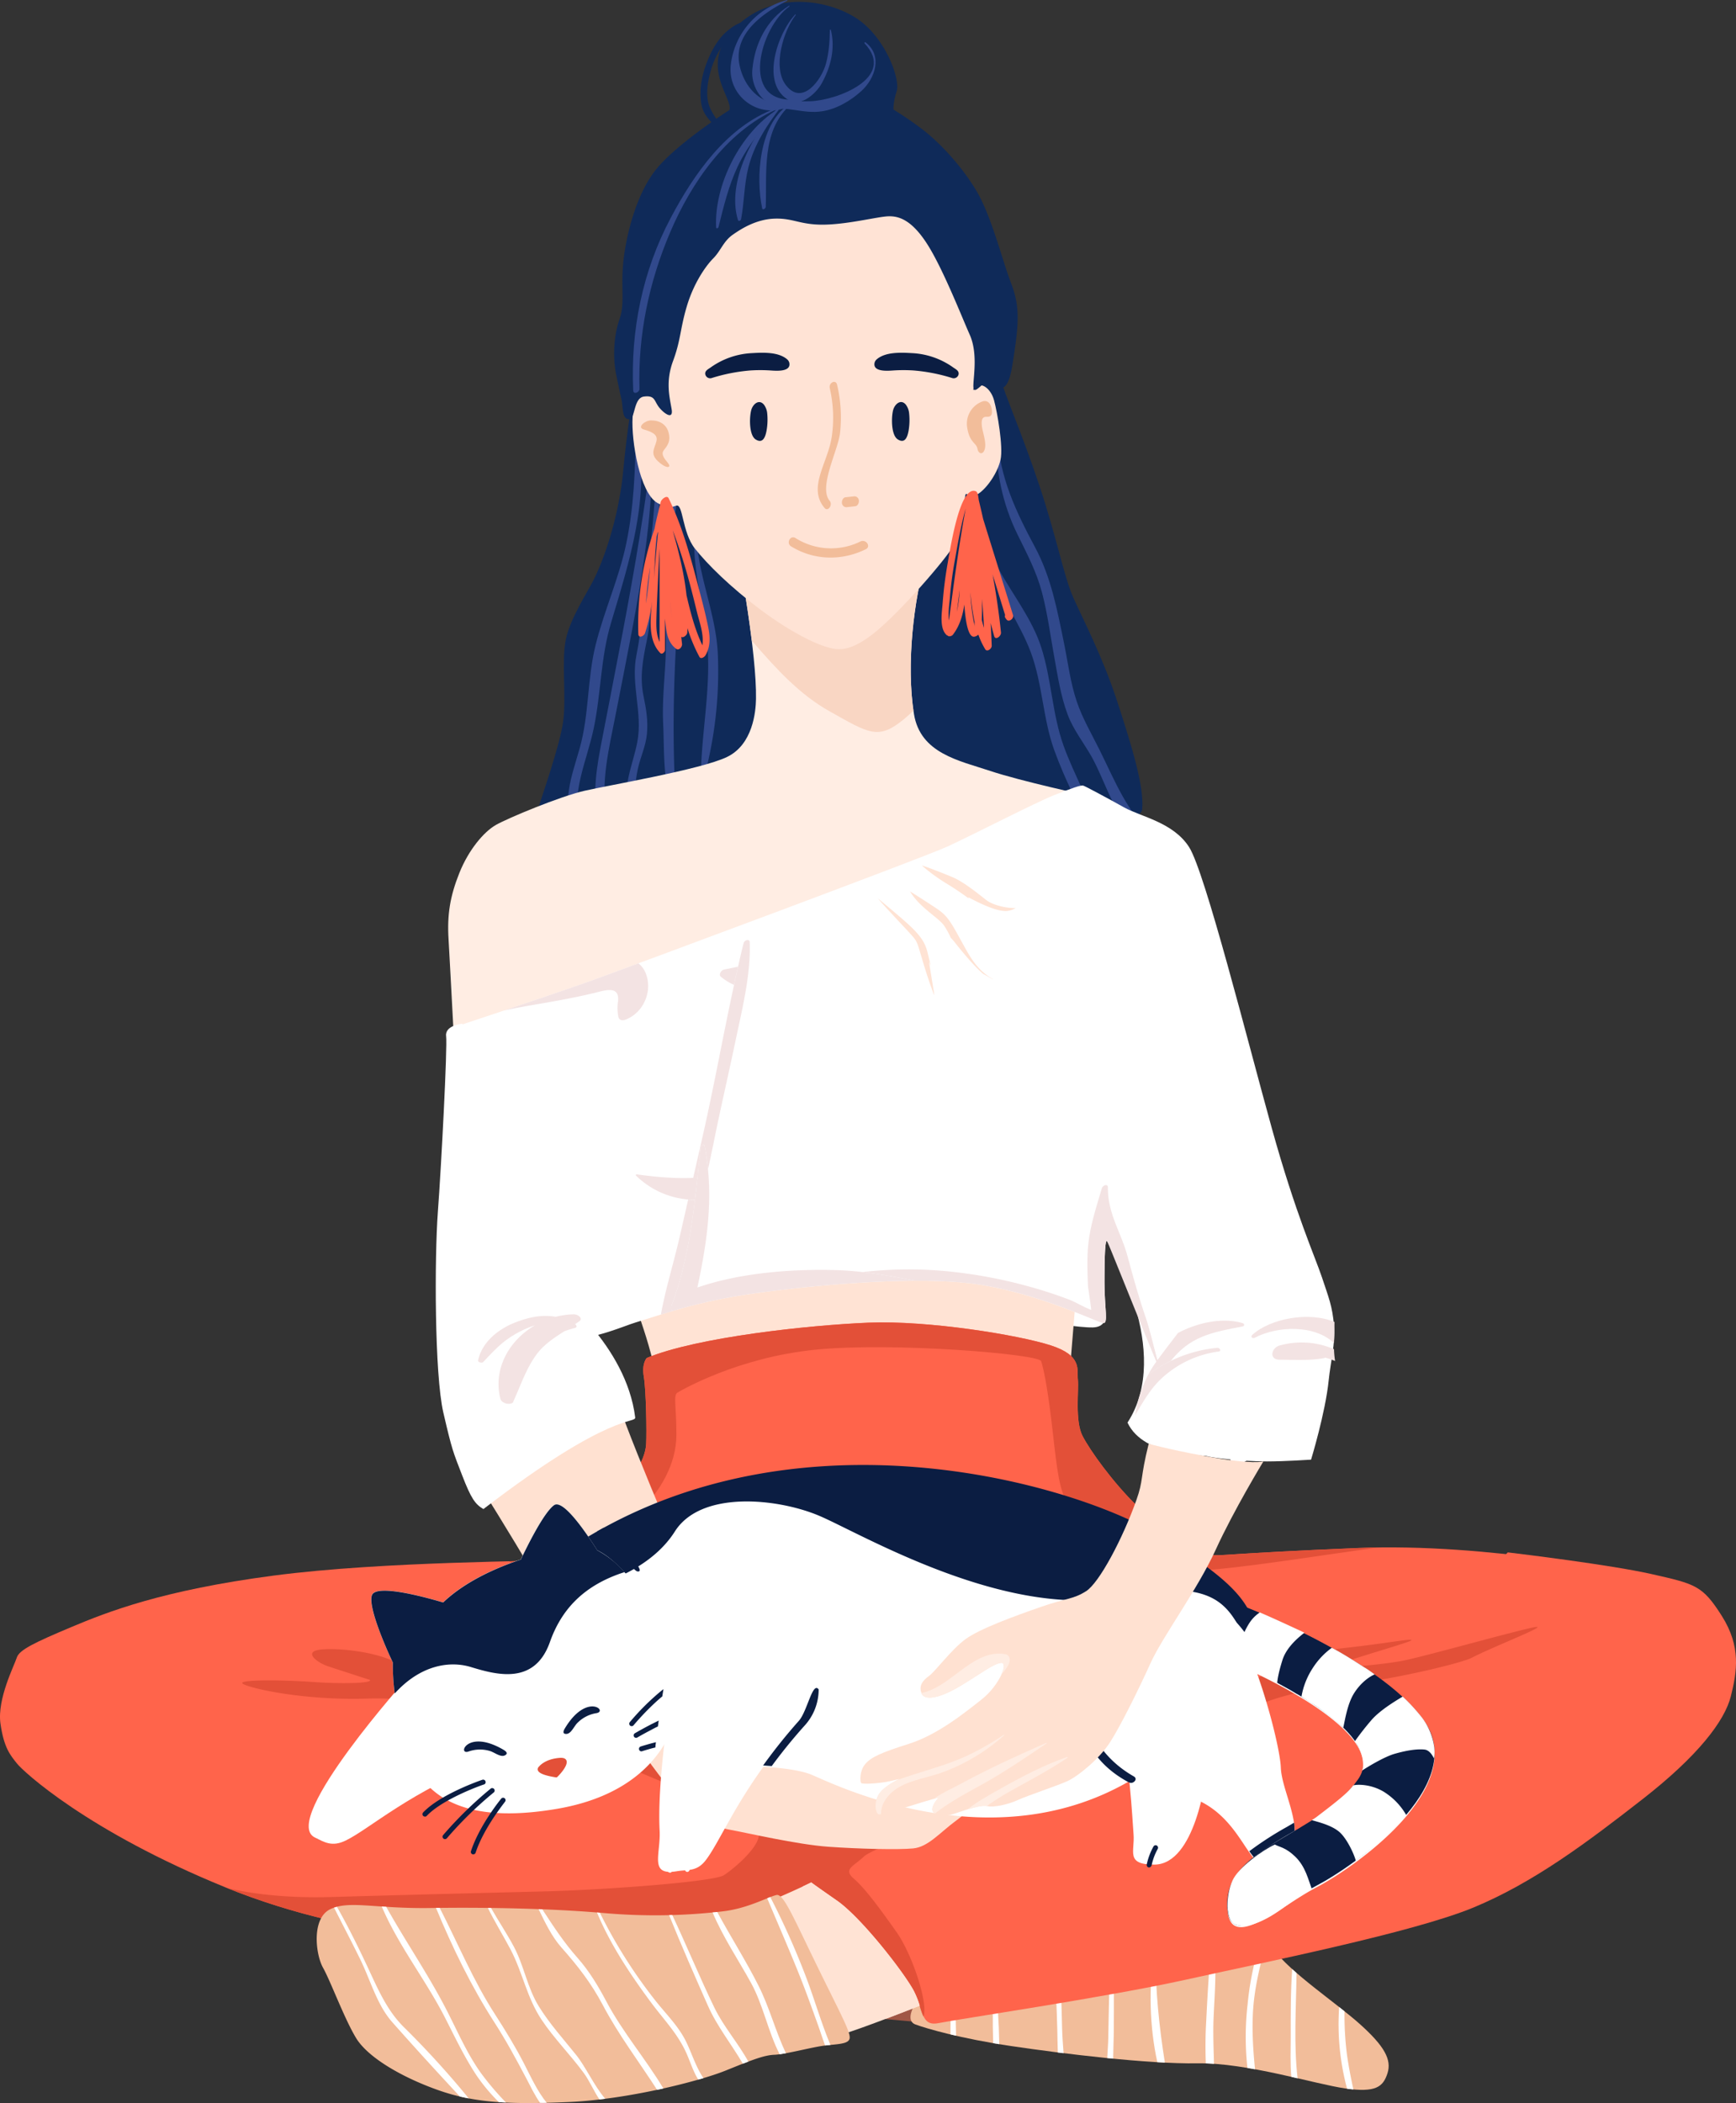
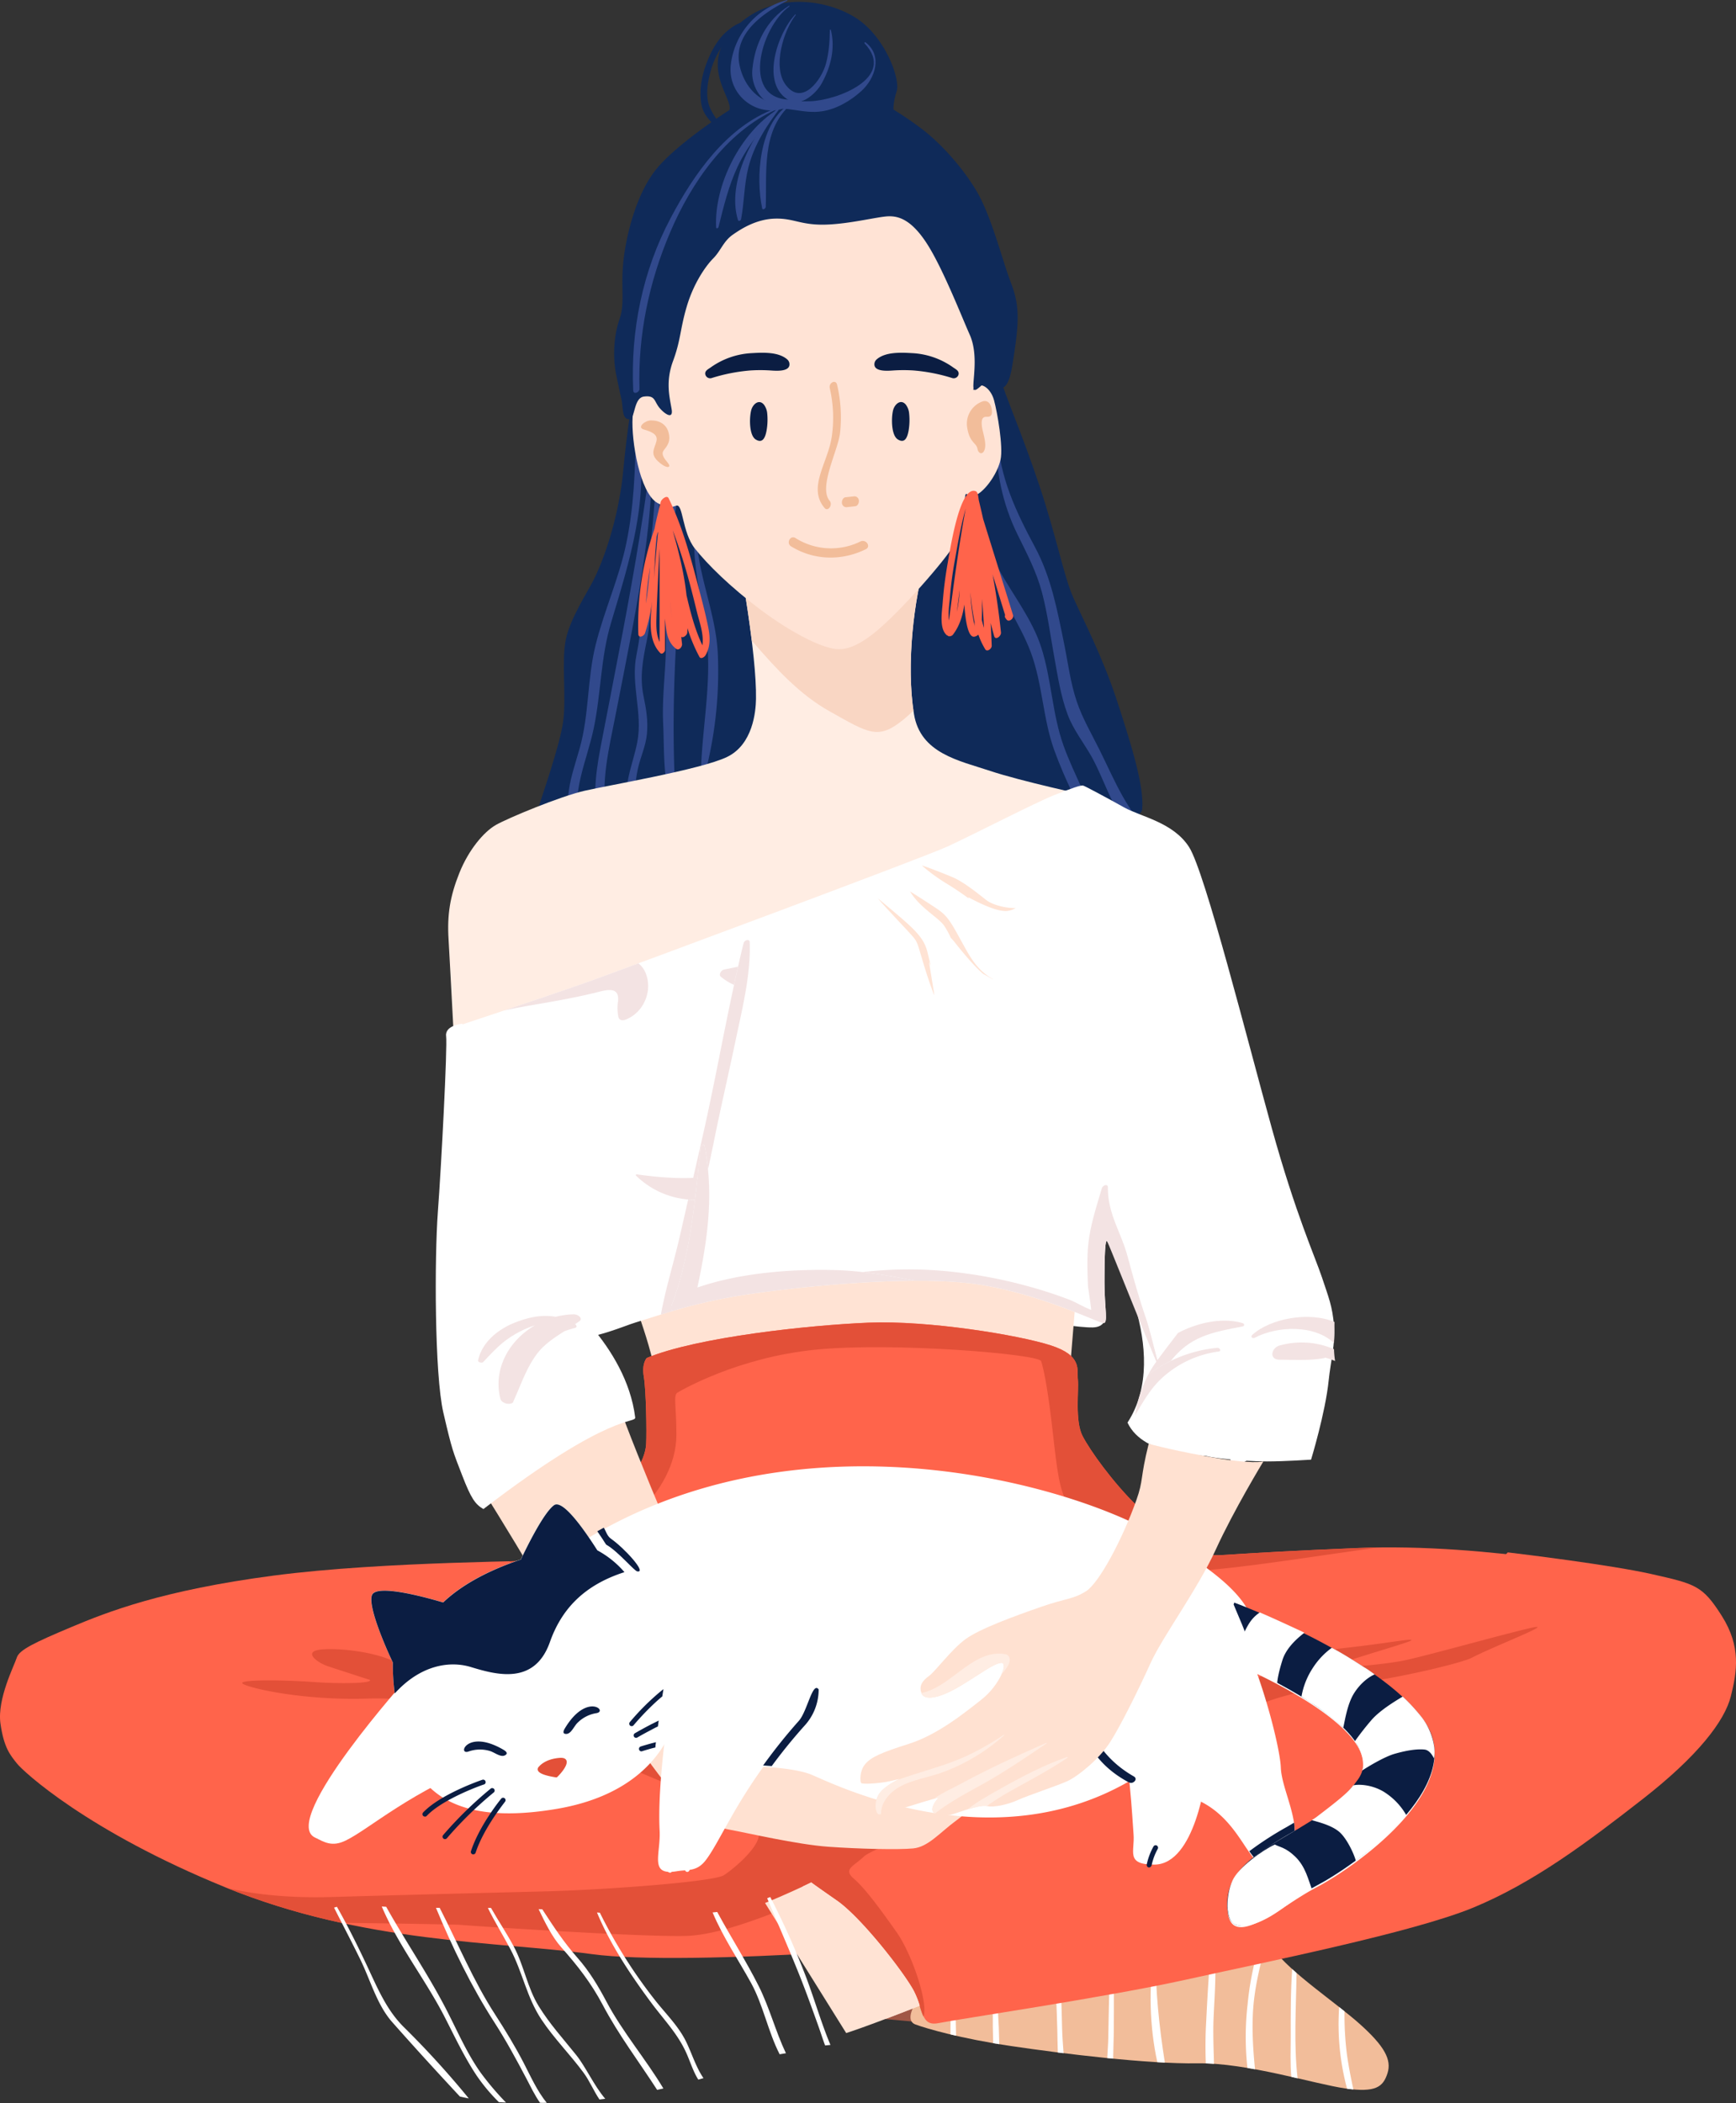
<svg xmlns="http://www.w3.org/2000/svg" id="Слой_1" data-name="Слой 1" viewBox="0 0 1173.82 1421.77">
  <rect x="0" y="0" width="1173.82" height="1421.77" fill="#333333" stroke="none" />
  <defs>
    <style>.cls-1{fill:#fff;}.cls-2{fill:#a05746;}.cls-3{fill:#f2bd9a;}.cls-4{fill:#ffe3d4;}.cls-5{fill:#0f2a59;}.cls-6{fill:#ff644b;}.cls-7{fill:#31498c;}.cls-8{fill:#ffede3;}.cls-9{fill:#f9d6c3;}.cls-10{fill:#ffe3d5;}.cls-11{fill:#e35038;}.cls-12{fill:#ffe1d1;}.cls-13{fill:#f3e3e3;}.cls-14{fill:#504f63;}.cls-15{fill:#0b1d42;}</style>
  </defs>
  <title>cat</title>
  <path class="cls-1" d="M747.13,892.09s.21,6.11-8.29,6.32-31.6-3.49-31.6-3.49l9.59-24.42Z" transform="translate(0 -1)" />
  <path class="cls-2" d="M579.24,1364.25l68.75,6.22,7.57-43Z" transform="translate(0 -1)" />
  <path class="cls-3" d="M620.12,1352.88c-2,3.89-8.38,14.08-1.08,16.78s30.31,9.47,65,14.62,92.29,12.18,125.58,11.63,79.57,14.08,100.14,17,25.44-1.08,28.41-10.28-2.17-18.4-18.4-33-47.09-34.91-58.72-50.87-141.28,5.41-141.28,5.41-59-6.5-59.81-5.41S629.86,1334.2,620.12,1352.88Z" transform="translate(0 -1)" />
  <path class="cls-1" d="M645.7,1342.1c0-.76-.92-.27-1,.25a237.36,237.36,0,0,0-2,34c1.21.3,2.47.58,3.76.88C646.17,1365.56,646.07,1353.86,645.7,1342.1Z" transform="translate(0 -1)" />
  <path class="cls-1" d="M672.9,1338.07c-.07-.66-1,0-1,.4-.68,14.34-.86,29.16-.34,43.81,1.34.23,2.74.47,4.12.69C675.42,1367.92,674.44,1352.72,672.9,1338.07Z" transform="translate(0 -1)" />
  <path class="cls-1" d="M718.15,1372.25c-.41-13.89-.24-28-3.47-41.55-.17-.69-1.11-.08-1.1.42.14,14,1,28,1.32,42,.12,5.05.16,10.26.36,15.48l3.89.49C718.73,1383.45,718.32,1377.87,718.15,1372.25Z" transform="translate(0 -1)" />
  <path class="cls-1" d="M752.45,1325.88c-.05-.89-1.12-.34-1.18.29-1.49,17.5-1.53,35.11-1.9,52.67-.08,4.2-.47,8.82-.7,13.51l4,.4c.07-6.74.43-13.49.45-20.07C753.17,1357.09,753.45,1341.45,752.45,1325.88Z" transform="translate(0 -1)" />
  <path class="cls-1" d="M781.33,1320.94c0-.87-1.05-.3-1.15.3-3.42,23.5-2.95,49.83,2.36,73.9,1.72.1,3.42.2,5.1.28C783.72,1370.69,781.23,1346.6,781.33,1320.94Z" transform="translate(0 -1)" />
  <path class="cls-1" d="M820.57,1365.53c.7-17.37,2.5-34.8-.34-52.07-.13-.76-1.1,0-1.14.43-1.5,17.59-2.62,35.25-3.46,52.89a288.7,288.7,0,0,0-.28,29.19c1.8.06,3.66.17,5.51.29C820.6,1386,820.15,1375.76,820.57,1365.53Z" transform="translate(0 -1)" />
  <path class="cls-1" d="M847.28,1360.09c1-15.42,4.66-29.94,8.41-44.58a35.21,35.21,0,0,0-4.39-1.14c-1.25,5-2.09,9.9-2.74,12.37a203,203,0,0,0-5,29.51,192.42,192.42,0,0,0-.09,42.79c1.7.28,3.4.6,5.12.91C847.3,1386.76,846.45,1373.6,847.28,1360.09Z" transform="translate(0 -1)" />
  <path class="cls-1" d="M876.67,1334.84c-1-.87-2-1.73-2.93-2.6-1.12,15.48-1,31.12-1,46.58,0,8.39-.41,17.47.42,26.25l4.22,1C874.7,1382.55,876.39,1358.58,876.67,1334.84Z" transform="translate(0 -1)" />
  <path class="cls-1" d="M910.85,1413.1c1.5.21,2.92.37,4.27.49-1.7-7.8-3.24-15.64-4.36-23.61a209.55,209.55,0,0,1-1.64-29.23q-1.77-1.41-3.63-2.87A168.08,168.08,0,0,0,910.85,1413.1Z" transform="translate(0 -1)" />
  <path class="cls-4" d="M424.27,869.6s17.79,43.51,19.77,66.83,125,26.11,125,26.11l153-18.19,6.33-77.52L604.21,835.2Z" transform="translate(0 -1)" />
  <path class="cls-5" d="M427.57,270.81s-3.71,21.92-6.2,48.78-11.13,55.73-19.85,73.18c-4.54,9.1-16.12,26.45-19,40.93s.41,38-1.66,54.56S365.13,542.82,363.49,549s34.73,3.72,60.35-5,76.07-13.65,117-16.95,122.78,6.61,147.58,11.15,82.68,24.8,83.92,9.51-7-42.17-17-72.75-23.56-56.22-29.76-70.27-11.16-40.51-22.73-75.24-22.33-58.7-27.7-76.07-22.32-39.68-70.27-39.68S453.62,193.51,427.57,270.81Z" transform="translate(0 -1)" />
  <path class="cls-6" d="M437.32,919.06s-3.56,3.56-2,12.66,2,37.18,1.58,45.48-5.94,18.18-12.27,27.28-29.27,36-34.4,41.53-9.5,8.3-15.42,9.49-114.68.79-189.82,10.68S72.68,1090.69,48.17,1101s-35.2,15.41-36.79,20.56S-2.06,1149.62.31,1166.23s6.73,21.35,11.07,26.89S59.24,1239,152.56,1277s183.51,36.39,247.57,45.08,258.11-6.47,328.59-15.76S1013.44,1221,1054.24,1182s51.93-116.85,51.93-116.85-99.23-21.32-188.26-17.62-93.73,5.67-98.95,4.63-34.45-17.75-50.47-33.41-31.33-36.9-36.54-47-2.44-31-3.14-37.94,3.14-16.36-18.44-23.32-82.82-17-123.19-15.32S471.2,905,437.32,919.06Z" transform="translate(0 -1)" />
  <path class="cls-7" d="M431.13,293.37c-.15-.83-1.28-.08-1.28.49-.31,25.24-1.24,49.94-6.43,74.74-4.86,23.3-14.91,45.26-20.67,68.36s-4.31,47-10.79,69.91c-5.37,19-12.9,37.4-3.43,56.33,1,2,4-.69,3.5-2.31-6.42-23.77,4.84-45.19,9.54-68,4.86-23.6,4.55-47.21,11.52-70.57C425.72,380,439.39,338.13,431.13,293.37Z" transform="translate(0 -1)" />
  <path class="cls-7" d="M439.6,315.13C434.08,358,426.46,400.55,418.27,443c-3.74,19.41-7.45,38.84-11.25,58.24-3.49,17.84-6.58,35.74-2.84,53.8.8,3.88,6.19.08,5.7-2.94-3.62-22.69,1.73-44.45,6.13-66.65q5.78-29.12,11.34-58.26c7-37.2,13-74.45,13.71-112.4C441.1,313.62,439.7,314.36,439.6,315.13Z" transform="translate(0 -1)" />
  <path class="cls-7" d="M442.5,379.69c2.59-19.2,4.31-39.14,2.48-58.47-.06-.53-.78,0-.8.31-1.87,19.82-2.79,39.54-5.9,59.23-3.3,21-3.63,41.92-7.89,62.79-4.1,20.12,4.32,39.33.54,59.05-3.07,16-10.71,30.6-5.63,47.11.52,1.7,2.46.13,2.6-1,1.16-9.3,1.35-18.48,3.34-27.67,1.71-8,5.4-15.58,6.18-23.77.88-9-.5-17-2.32-25.81-2.64-12.81-.4-24.7,2.21-37.27C441,416.29,440.05,397.83,442.5,379.69Z" transform="translate(0 -1)" />
  <path class="cls-7" d="M454.17,389.39c-.09-19.89,1-39.66,5.6-59.07.22-.95-1-.73-1.2,0a247.54,247.54,0,0,0-10.18,50.54c-1.66,17.72,1.61,34.18,1.9,51.79.31,19.17-2.78,38-1.89,57.31.82,17.92-.24,38.87,6,55.89.57,1.59,2.8.3,2.71-1-2.35-36.3-2-72.23,0-108.49C458,420.56,454.24,405.11,454.17,389.39Z" transform="translate(0 -1)" />
  <path class="cls-7" d="M485.39,443.79c-1.12-29.89-15.72-58-14.47-87.81,0-.83-1.06-.31-1.11.28-2.87,28.33,7.05,55.67,8.73,83.82,1.73,28.85-4.29,57.26-4.67,86,0,1.72,2.11.83,2.42-.3A273.69,273.69,0,0,0,485.39,443.79Z" transform="translate(0 -1)" />
  <path class="cls-7" d="M780.39,566.86c-18.61-17.18-26-36.9-37-59.07-5.38-10.84-11.42-21-15.33-32.56-4.24-12.49-5.9-26.06-8.53-39-4.58-22.45-8.73-44.85-19.65-65.23-13.08-24.42-23.87-47.1-25.51-75.27,0-.64-.89-.26-.89.23-.24,23.31,4.29,45.66,14.63,66.6,6.38,13,12.76,25,16.48,39.13s5.62,28.87,8.22,43.24c2.39,13.21,4.39,26.55,9.1,39.18,3.75,10.05,10.7,18.85,16,28.13,11.27,19.86,16.77,48.49,40.25,57.9C779.79,570.82,781.72,568.08,780.39,566.86Z" transform="translate(0 -1)" />
  <path class="cls-7" d="M742.59,562.69c-5.56-19.84-16.4-38-23.39-57.4-7.84-21.7-8.12-45.07-15.25-66.94-6.17-18.92-19-35-28.46-52.24-11.8-21.48-14.33-49.15-19.76-72.82-.17-.72-1.15,0-1.05.55,4,23.6,6.27,48.54,14.5,71.11,7.27,20,20.34,37.13,27.79,57,8,21.43,8.13,45,16,66.55,7,19.19,16.62,38.4,26.43,56.29C740.35,566.56,743,564.18,742.59,562.69Z" transform="translate(0 -1)" />
  <path class="cls-8" d="M499.82,379.16s11.91,63.88,11.36,94.38c-.15,8.49-2.05,30.74-19.61,39.22s-79.6,19-96.28,22.83-51.8,18.44-60,23.12-18.43,16.83-24.69,32.47-8.34,28.17-7.3,44.85,5.33,103.18,7.65,136.56,243,19,243,19l193.35-32,13-207.73-25-13s-45-9.74-65.84-16.7-47.17-11.75-51.47-38.49c-5.3-32.88-.23-77.16,8.13-105l-122.19,2Z" transform="translate(0 -1)" />
  <path class="cls-9" d="M611.27,487.16q3.32-2.75,6.33-5.71c-4.72-32.63.28-75.53,8.44-102.72l-122.19,2-4-1.62s5.12,27.48,8.5,55c16.62,19.23,32.28,36.43,52.77,47.87C587.71,496.9,593.86,501.49,611.27,487.16Z" transform="translate(0 -1)" />
  <path class="cls-10" d="M457.29,342.84c4.61-1.53,3.9,18,12.48,28.88s24.11,26.2,44.52,41.49,37.09,23,44.05,25S573.18,443.12,591,429s49.61-51.24,53.55-58.89,7.65-29.91,8.12-33.85,2.54,2.79,8.8-1.39,13.22-14.6,15.07-23.18-2.09-31.53-4.41-40.1-9.73-13.22-13-7.88,2.55-11.83,4.18-25-.23-68.62-23-97.37-61.9-35.94-108.5-29.68-62.13,22.49-70.25,57.5-13.67,80.68-14.6,92.51-4.4,6.5-7.19,5.57-11.12.23-12.05,16,4.86,50.78,16.7,57.73C451.89,345.23,454.51,343.77,457.29,342.84Z" transform="translate(0 -1)" />
  <path class="cls-3" d="M664.22,272.43A16,16,0,0,0,654,290.21c1.65,10.21,6.09,10,6.92,14.15s4.28,4.12,5.11-.49-1.81-11.37-2.14-15,0-6.26,3.29-6.09,4-1.82,3.3-5.6S667.34,271.27,664.22,272.43Z" transform="translate(0 -1)" />
  <path class="cls-5" d="M420.4,271.89c0,.22.06.41.08.62.85,6.6.68,11.89,4.93,11.89s2.81-14.38,10-15.3,6.88,2.5,9.69,6.55,10.31,10,9.06,2.18-4.38-18.43.94-32.8,4.69-21.57,9.37-37.18,12.81-27.17,17.81-32.18,6.87-11.56,13.12-15.94,16.25-10.62,28.74-10.93,17.19,4.38,33.43,4.07,35.62-5.32,42.81-5.63,15.93,2.18,26.55,18.75,23.44,49.36,28.74,61.23,2.81,26.56,2.5,33.74,3.12,2.18,7.5-.94,14.37,15.63,18.75-11.56,5.63-39.37-.62-55.62-13.43-45.92-23.74-63.11-25.31-32.8-35.93-40.93a241.67,241.67,0,0,0-20-13.75s-.31-4.68,2.18-12.49-7.19-35-25.61-48.1-56.86-20.93-83.1,4.68-1.88,47.8-4.38,56.24c0,0-33.43,21.24-48.43,38.73s-21.87,48.11-23.43,65,1.25,27.18-2.51,37.81-4.68,25.3-2.18,37.49,2.87,13.53,3.79,17.69Z" transform="translate(0 -1)" />
  <path class="cls-5" d="M513.63,13.93c-8.87.52-15.06,2.09-22,8.09s-11.17,14.32-14.26,22.69-4.67,17.89-3.12,26.88c1.61,9.34,10.49,15.36,17.26,21,.32.27.88-.34.64-.65-4.09-5.54-8.66-11-11.69-17.17-3.81-7.88-2.16-17.53,0-25.58,4.08-15.19,16.22-31.95,33-34.37C513.87,14.75,514.15,13.91,513.63,13.93Z" transform="translate(0 -1)" />
  <path class="cls-3" d="M440.21,285.21c-4.15,0-9.61,4.69-5.07,6.08s10,3,8.72,8-4.43,8.34.89,13.41,8.72,4.68,7.6,2.4-6.33-6.2-3.42-9.86,4.56-6.33,3.16-11.76S446.16,285.21,440.21,285.21Z" transform="translate(0 -1)" />
  <path class="cls-7" d="M535.65,70.4c-17.95,4.34-31.84-8-35.53-25C495.48,23.94,515.9,9.77,532.18,1.56c.22-.11.34-.65,0-.55a51.33,51.33,0,0,0-37.87,42.47c-3.6,23.66,21.49,40.17,41.48,28.11C536.2,71.31,536.51,70.19,535.65,70.4Z" transform="translate(0 -1)" />
  <path class="cls-7" d="M537.68,68.29c-38.09,2.78-23.53-49-4-62.9.24-.17.14-.68-.18-.48-15.14,9.42-23.13,25.5-24.79,43C507.17,64,522.53,80.15,537.79,70,538.33,69.67,538.66,68.22,537.68,68.29Z" transform="translate(0 -1)" />
  <path class="cls-7" d="M561.75,21.11c-.1-.39-.62,0-.62.24-.16,7.81-.59,15-2.63,22.61-2.84,10.66-15.83,29-27,14.72C522,46.61,529.82,21.56,538,11.17c.25-.33-.1-.61-.37-.31-12,12.85-24,47.46-3.67,58.19,7.94,4.19,17.9-5.12,21.41-11.25C561.66,46.73,565,33.7,561.75,21.11Z" transform="translate(0 -1)" />
  <path class="cls-7" d="M585.17,29.56c-.38-.29-.93.41-.6.75,22.12,23.48-19.73,38.88-37.19,39.15-11.27.16-18.61-.45-29,5-.32.17-.48.89.06.76,13.15-3.05,24.48,3.07,37.52,1,9.85-1.53,19.34-7.19,26.55-13.76C591.94,53.8,596.89,38.48,585.17,29.56Z" transform="translate(0 -1)" />
  <path class="cls-7" d="M532.68,72.18c-19.37,13.56-21.79,48.71-17.33,69.65.33,1.56,2.37.14,2.42-.93.85-23.13-2.87-50.06,15.4-67.86C533.67,72.54,533.39,71.68,532.68,72.18Z" transform="translate(0 -1)" />
  <path class="cls-7" d="M528,72.13c-18.3,16.83-37,52.17-29,77.64.37,1.17,1.9.38,2.08-.52,2.2-11.65,2-23.35,4.94-35,4-15.74,12.66-28.94,22.48-41.55C528.81,72.31,528.44,71.72,528,72.13Z" transform="translate(0 -1)" />
  <path class="cls-7" d="M525.45,75.17c-24.65,15.36-42.65,50.71-41.24,79.54.06,1.13,1.42.61,1.63-.2,3.49-14.08,6.73-27.59,12.9-40.84,6.81-14.6,17-25.84,26.88-38.22C525.72,75.31,525.65,75,525.45,75.17Z" transform="translate(0 -1)" />
  <path class="cls-7" d="M524.36,74.35c-32.85,12-55.13,44.28-70.87,74-19.09,36-27.16,76-25.34,116.59.14,3.12,4.32,1.31,4.25-1.08-1.08-36.56,6.47-72.39,20.82-106,14-32.86,37.79-67.65,71.21-82.62C524.83,75.05,524.93,74.15,524.36,74.35Z" transform="translate(0 -1)" />
  <path class="cls-6" d="M1019.51,1050.49l.59.07c6.7.8,68.63,8.27,96.67,14.6,29.65,6.7,34.43,7.66,47.51,28.37s10.2,37.63,6.06,54.21-22,40.18-59.62,69.52-73.65,56.43-114.47,73.34-141.25,37-194.49,48.78-154.65,26.78-167.08,29.33-10.2-9.57-16.89-22-35.39-49.43-52-60.91-17.54-12.43-17.54-12.43-23.59-6.37,83.22-46.56,228.94-89.6,287-109.69S1019.51,1050.49,1019.51,1050.49Z" transform="translate(0 -1)" />
  <path class="cls-11" d="M371.78,1066c22.26.51,66.78-9,79.79-6.75s37.28,6.26,41.27,3.75-10.76-12.5-30.76-15.75-45.28-3.76-48-6,.51-2,16.51-16.75,26.77-34,26.77-53.53-2.25-26.77.74-28.52,40.78-23.75,93.31-29,151.08,3,152.58,7.75,4,15.75,7,40.77,4.25,42.53,9.51,53,26.26,34.27,38.76,38.77,5.25,4.25-7.26,5.75-48,8.51-60,13.76-14.26,6.26,14.26,1.5,76.3-9,117.82-13c29.44-2.84,72.84-9.82,107.63-14.54-4.58.07-9.17.18-13.72.36-89,3.72-93.74,5.67-99,4.63s-34.45-17.75-50.47-33.41-31.32-36.89-36.54-47-2.43-31-3.14-37.93S732,917.5,710.4,910.54s-82.82-17-123.19-15.32-116,9.73-149.87,23.84c0,0-3.56,3.56-2,12.66s2,37.18,1.58,45.48-5.94,18.18-12.27,27.28-29.27,36-34.4,41.53-9.5,8.3-15.42,9.49c-1.81.37-13.36.58-30.61,1C349,1061.09,356.35,1065.63,371.78,1066Z" transform="translate(0 -1)" />
  <path class="cls-11" d="M1035.54,1101.47c-17.11,3.77-72.87,19.49-86.89,22.24s-47.89,5.81-44.48,3.08,47.9-15,50-16.77-14.71,1.72-45.15,5.13-43.1,13.69-73.55,27-141.28,55.75-148.81,55.75-27.71-.69-19.84-3.08,75.25-24.63,93-33.18,33.87-20.18,31.82-20.87-66,18.13-101.26,27.71-82.44,23.26-82.44,23.26-6.84-1.71-26.35-5.47-77.66-13-96.81-20.18-44.48-19.16-42.76-15,32.15,24.29,53.36,32.49S558.66,1199,551.82,1199s-40-1.37-64.31-6.16-60.89-5.81-72.86-11.64-49.95-22.24-84.5-30.79-44.12-15.74-61.23-25-48.57-10.94-55.42-8.55,2.05,8.56,8.22,10.61,28.4,9.24,28.4,9.24c1.71,2.39-19.85,2.74-39,1.36s-49.59-1.71-47.2,1,39.68,11.63,84.16,10.27,85.52,12,106,17.79,84.16,35.58,118,48.24,42.43,18.13,41,27-16.77,21.88-23.6,26.34-79.36,9.92-122.48,11-80.38,2-143.33,3.77c-32.37.88-55.49-2.59-70.33-6.17a475.21,475.21,0,0,0,77.5,23.61c37.45.45,78.41,1.15,80.07,1.36,2.74.34,119,8.22,152.22,7.53s82.1-27,86.55-23.94c1.9,1.32,14.42,16.93,28.64,34,6.44-.43,12.87-.85,19.24-1.3,9.16,11.33,17,22.35,20.1,28.12,3.6,6.7,4.63,13.28,6.74,17.54,3.44-8.61-7.55-42.06-18.29-57.19-11.63-16.42-21.21-29.41-28.74-35.93s-.33-8.21,6.84-15.05,92-37.62,141.28-56.09,104-38,126.57-46.87,43.79-11.3,69.44-14.71,66.7-13,73.89-16.77C1011.13,1113.47,1052.64,1097.7,1035.54,1101.47Z" transform="translate(0 -1)" />
  <path class="cls-4" d="M565.78,1285.8c-12.92-9-16.34-11.49-17.23-12.18-17.57,8.5-31.24,13.9-31.24,13.9l54.86,87.94c12.94-4.19,35.38-12.84,49.69-18.47a59,59,0,0,0-4.1-10.28C611.06,1334.27,582.37,1297.28,565.78,1285.8Z" transform="translate(0 -1)" />
-   <path class="cls-3" d="M525,1282.13c4.66-1.11,11,14.14,27.14,47.22s23.18,45.52,22.34,49.77-9.9,3.67-18.95,5.09-24.88,5.65-32,5.93-15.55,3.68-33.08,10.75-66.17,19.51-106.31,21.21-63.62.56-88.22-8.2-47.22-22.05-55.14-35.07-17.25-38.45-22.34-47.5-7.92-33.36,4.81-39.58,30.26-.28,67.87-.84,80.87.28,117.06,3.39a392.91,392.91,0,0,0,80.58-1.13C505.72,1291.19,519,1283.55,525,1282.13Z" transform="translate(0 -1)" />
  <path class="cls-1" d="M273.44,1371.8c-12.1-11.77-18.3-27.06-25.38-42.07-6.31-13.41-12.91-26.75-20.24-39.64-.66.17-1.31.37-1.94.58,6,11.91,12.25,23.73,18.08,35.74,6.56,13.54,11,29.9,21,41.37,15,17,30.46,33.88,46,50.58,2,.46,4,.89,6,1.27A610.44,610.44,0,0,0,273.44,1371.8Z" transform="translate(0 -1)" />
  <path class="cls-1" d="M325.06,1402.31c-8.79-12.36-15-26.43-21.83-39.93-12.53-24.94-28.49-47.93-42.1-72.29l-3-.2c11.15,26.25,29.47,49.29,42.47,74.58,6.95,13.55,13.35,27.25,21.83,39.94a122.78,122.78,0,0,0,14.88,17.73c1.59.12,3.2.2,4.84.28A189.2,189.2,0,0,1,325.06,1402.31Z" transform="translate(0 -1)" />
  <path class="cls-1" d="M369.68,1422.59c-6.47-7.94-10.88-17.85-15.51-26.81-5.94-11.5-12.45-22.12-19.47-33-14.61-22.6-25.08-47.94-37.41-72-.85,0-1.66,0-2.51,0,11,26.61,24.22,53.78,39.56,77.52,7.9,12.25,14.61,24.7,21.42,37.58,2.9,5.5,5.72,11.54,9.42,16.73C366.67,1422.66,368.15,1422.64,369.68,1422.59Z" transform="translate(0 -1)" />
  <path class="cls-1" d="M389.66,1390.35c-8.75-10.91-18.08-21.16-25.43-33.12-7.66-12.42-9.91-27.32-16.79-40.2-4.79-9-10.45-17.37-15.44-26.16-.7,0-1.41,0-2.11,0,4.67,9.55,10.32,18.59,15.29,28,8.23,15.66,11,32.52,20.92,47.43,8.49,12.79,19.53,23.77,28.62,36.15,3.94,5.37,6.78,12.27,10.62,17.91l3.9-.48C401.67,1411.07,396.06,1398.34,389.66,1390.35Z" transform="translate(0 -1)" />
  <path class="cls-1" d="M410.1,1354.28c-5.61-10.61-11.66-20.7-19.62-29.7-9.27-10.48-16.39-21.39-23.8-32.8l-2.49-.1c4.32,9,9,18.67,15.34,25.81,11,12.42,20.21,24.15,28,38.9,10.72,20.32,24.45,38.34,36.79,57.45l4.23-.92C436.57,1392.9,421.1,1375,410.1,1354.28Z" transform="translate(0 -1)" />
  <path class="cls-1" d="M463.82,1381.06c-5.21-10.54-14-19-21.13-28.15a337.25,337.25,0,0,1-37.08-58.82l-1.95-.16c8.93,21.61,23,42.61,36.63,60.94,8,10.81,17,20,22.95,32.26,3.15,6.48,5.12,13.82,8.93,19.8,1.2-.34,2.37-.69,3.49-1C470.52,1398.43,467.8,1389.16,463.82,1381.06Z" transform="translate(0 -1)" />
-   <path class="cls-1" d="M506,1394.77c-6.92-12.66-16.57-23.34-23-36.57-10-20.61-18.66-41.81-28.44-62.53-.7,0-1.42,0-2.14.06,8.29,20.52,17.19,40.76,26.14,61,6.28,14.25,15.95,26.13,23.73,39.43C503.57,1395.67,504.79,1395.21,506,1394.77Z" transform="translate(0 -1)" />
+   <path class="cls-1" d="M506,1394.77C503.57,1395.67,504.79,1395.21,506,1394.77Z" transform="translate(0 -1)" />
  <path class="cls-1" d="M531.41,1389.09c-7-14.71-11.07-30.83-18.45-45.5-8.61-17.09-18.91-33.19-28-50-1,.12-2,.22-3.12.33,7,16.67,17.38,32,26.05,47.75,8.11,14.76,11.49,33,19.28,48.12C528.46,1389.61,529.9,1389.37,531.41,1389.09Z" transform="translate(0 -1)" />
  <path class="cls-1" d="M561.52,1383.48c-6.7-15.93-11.38-33-17.7-49a516.44,516.44,0,0,0-23-51l-2.08.83c7.37,17.53,15,34.94,22.06,52.62,4.4,11.06,8.41,22.26,12.43,33.45,1.6,4.46,3,9,4.68,13.45Z" transform="translate(0 -1)" />
  <path class="cls-1" d="M833.12,991.2s2.07,2.64,10.34-3.19S857,968.85,857,968.85s-20.28-15.22-20.84-15.22S828.42,983,833.12,991.2Z" transform="translate(0 -1)" />
  <path class="cls-12" d="M493.55,1238c11.1,2,45.49,10,66.44,11.49s47.3,2.1,57.47,1.13,18-10.7,29.3-19,23-21.86,32.74-31.17c1.88-1.78,11.54-14,16.3-18.73s.35-7.81-6.07-8.09-17,7.31-22.38,11.35-3.12,2.56-3.12,2.56,3.6-12.27,5.52-21.75,4.89-21.8,6.25-28.25-.9-8.7-4-8-8,3.8-21.34,28.2c-5.16,9.41-1.86,1.6-1.86,1.6s.58-16.24,2-24.87.59-11.74-1.35-12.19-9.55.43-13,8.17-5.76,18.54-5.76,18.54-.1-13-.23-20.91-2.89-10.36-4.28-10.28-9.75,3.71-11,14.34-2.75,18.94-2.92,19.76-9.33,9.69-13.61,13.69-8.46,7.53-9.52,7.72-14.89-8.89-39.31-7.43-41.51,3.2-44.33,1.2-9-31.31-21.8-59.36c-14.23-31.21-53.49-122.6-66.38-159.86-11.22-32.41-17.64-43.62-17.64-43.62s-8.56,3.71-14.32,3.58c-5.31-.11-13.12-3.58-13.12-3.58S357,960.89,354.3,983c0,13.12-45.35-2.39-45.35-2.39s49.95,78.26,73.07,121.76,58.71,93.79,73.47,111S483.72,1236.23,493.55,1238Z" transform="translate(0 -1)" />
  <path class="cls-1" d="M304.6,696.24s72.33-23.93,96.26-32.61,223-82.58,240.1-90.47,60-30,72.06-34.71,17.88-6.84,19.47-6.32,16.3,8.41,27.61,14.73,33.14,10,43.92,26.82,39.7,131.67,55.94,190.1,29.21,86.71,33.84,100.62S900.9,884,902,897.1c1,12.58-2.31,24.44-3.58,37-2.22,22-11.93,53.7-11.93,53.7S868.57,989,856.64,989c-17.4,0-38.25-2.65-40.57-3.58s-42.57,1-53.69-22.67C793.4,915,750,842.6,748.65,840.29s-1.85,9.27-1.85,27.36,2.78,28.28-.93,27.82-42.2-19.48-83.47-26-113.6.46-153,6-62.14,14.37-79.3,19.48-72.34,33.84-89.95-26S304.6,696.24,304.6,696.24Z" transform="translate(0 -1)" />
  <path class="cls-13" d="M489.49,656.49c-1.78.37-3.87,3.45-2,4.92a39.26,39.26,0,0,0,8.82,5.41c.89-4.1,1.77-8.19,2.7-12.27C495.78,655.2,492.6,655.84,489.49,656.49Z" transform="translate(0 -1)" />
  <path class="cls-13" d="M473.73,776.67c.12-1.1,2.29-2.8,2.66-1a156.4,156.4,0,0,1,2.35,15.88c1.48-7,3-14,4.4-21,4.43-21.71,9.43-43.32,14-65,2.44-11.71,5.31-23.9,7.32-36.15.91-5.45,1.62-10.91,2.06-16.36a130.35,130.35,0,0,0,.41-14.89c-.1-2.9-3.66-1.54-4.15.5q-2,8-3.77,16c-.93,4.08-1.82,8.17-2.7,12.27-7.46,34.4-13.66,69.25-21.5,103.54q-3.07,13.46-6.12,26.93c1,0,2-.14,3-.21C472.34,790.26,473,783.45,473.73,776.67Z" transform="translate(0 -1)" />
  <path class="cls-1" d="M312.51,693.06c.11.11-11.79,1-10.86,8.43s-3.25,87.63-5.57,118.7-2.32,109.9,3.71,135.87,6.52,26.28,12.75,42.47c6,15.51,8.76,19.42,14.32,22.67,87.1-66.82,103.2-57.39,102.62-62.05-6.13-48.92-53.18-84.24-53.18-84.24S340.13,740,340.13,738.12,312.51,693.06,312.51,693.06Z" transform="translate(0 -1)" />
  <path class="cls-13" d="M454.36,882.9c8.45-22.74,12.6-46.68,15.54-70.73-1.53,0-3-.11-4.57-.25q-3,13.25-6.05,26.47c-3.84,16.65-9.3,34.07-12.41,51.36,2.4-.75,4.9-1.52,7.53-2.3A7,7,0,0,1,454.36,882.9Z" transform="translate(0 -1)" />
  <path class="cls-13" d="M471.62,797.08c-1,.06-2,.17-3,.21-12.84.54-25.95-.66-38.18-2.38-.38,0-.71.55-.43.82a57.11,57.11,0,0,0,35.28,16.19c1.51.14,3.05.21,4.57.25C470.52,807.14,471.08,802.12,471.62,797.08Z" transform="translate(0 -1)" />
  <path class="cls-13" d="M774.37,890.73c-4.53-13.25-8.27-26.75-11.92-40.27C758,833.88,749,821.84,749.12,803.8c0-2.91-3.53-1.38-4.08.49-4.42,15.15-9,28.32-9.64,44.23-.28,7.12-.07,14.25.23,21.36.07,1.79,1.63,10.84,2.21,16.7-5-1.87-10.34-5.16-14.15-6.67a295.41,295.41,0,0,0-28.09-9.21,324,324,0,0,0-55-10.25,271.6,271.6,0,0,0-57.2.52c10.93,1.25,21.81,3.22,32.6,5.38.84.17,1.73.36,2.58.52,16.25-.07,31.44.66,43.83,2.61,41.27,6.49,79.76,25.5,83.47,26s.93-9.73.93-27.82.46-29.68,1.86-27.36c1.08,1.8,22.43,55.7,37.08,90.6a2.71,2.71,0,0,1,0-.29C781.2,917.61,778.81,903.76,774.37,890.73Z" transform="translate(0 -1)" />
  <path class="cls-13" d="M902,909v-.27c.21-3.6.26-8.19.33-14-16.82-7.16-43.07-2.59-55.54,8.66-1.48,1.33,0,2.81,1.62,2C863.78,897.33,888.78,896.4,902,909Z" transform="translate(0 -1)" />
  <path class="cls-13" d="M902.74,921.12a63.21,63.21,0,0,1-.74-8,55.16,55.16,0,0,0-36.74-2.5c-5.72,1.55-7.3,9.55-.16,9.6,10.07.07,20.39.73,30.32-1.09a2.09,2.09,0,0,0,.67-.29A44.72,44.72,0,0,1,902.74,921.12Z" transform="translate(0 -1)" />
  <path class="cls-13" d="M791.72,921a59.86,59.86,0,0,1,6.47-7c12.17-11.12,26.74-13.22,42.15-16.29,1.27-.26,1.13-1.79,0-2.15-12.49-3.91-29.35-1-43.53,6.44a1.26,1.26,0,0,1-.26.13c-6.56,8.48-12.06,15.74-15.41,20.45a69.27,69.27,0,0,0-4.78,7.83A85.39,85.39,0,0,1,791.72,921Z" transform="translate(0 -1)" />
  <path class="cls-13" d="M811,966.91c.1.21.19.41.29.6A6.63,6.63,0,0,0,811,966.91Z" transform="translate(0 -1)" />
  <path class="cls-13" d="M823.15,912.19A92.31,92.31,0,0,0,791.72,921a83.5,83.5,0,0,0-15.37,9.37,87.08,87.08,0,0,0-8.78,27.28c3.14-5.2,6.09-10.38,9.64-15.31l.38-.55a66.39,66.39,0,0,1,6.33-7.48,70.16,70.16,0,0,1,40.15-19.62C826.09,914.44,824.73,912.06,823.15,912.19Z" transform="translate(0 -1)" />
  <path class="cls-13" d="M583.42,861c-6.19-.71-12.39-1.19-18.64-1.36-29.81-.75-64.16,1.77-93.24,11.81,4.26-19.82,7.66-39.69,8-59.75q.12-7.63-.41-15.32c-.11-1.6-.24-3.22-.41-4.84a156.77,156.77,0,0,0-2.34-15.88c-.37-1.78-2.55-.08-2.66,1-.71,6.78-1.4,13.58-2.11,20.41-.54,5-1.1,10-1.72,15.08-2.94,24.05-7.09,48-15.54,70.72a7,7,0,0,0,0,4.57,368.66,368.66,0,0,1,55-11.94c27.59-3.9,71.29-8.47,109.2-8.64l-2.59-.52C605.22,864.2,594.35,862.23,583.42,861Z" transform="translate(0 -1)" />
  <path class="cls-13" d="M306.58,695.35a13.46,13.46,0,0,0-2.85,1.4C304.67,696.25,305.63,695.8,306.58,695.35Z" transform="translate(0 -1)" />
  <path class="cls-13" d="M417.89,677.91a30.14,30.14,0,0,0,.24,10.55c.59,2.55,3,2.6,5,1.82,11.69-4.59,18-18.49,13.86-30.25a16.22,16.22,0,0,0-5.31-7.77c-15.08,5.58-26.22,9.69-30.83,11.36-12.52,4.54-38.29,13.25-60,20.54,8-1.76,16.17-3.19,24.51-4.62,12.32-2.11,24.53-4.36,36.7-7.3C408.59,670.66,419.11,666.87,417.89,677.91Z" transform="translate(0 -1)" />
  <path class="cls-13" d="M388.86,896.23c1-.72,2.09-1.44,3.09-2.19,2.33-1.73-1.1-4.57-4.09-4.5a54.68,54.68,0,0,0-12.16,1.69c-10.1-1.8-19.42.81-26.82,3.63-12.14,4.63-22.9,13.49-25.58,25.69-.35,1.55,2.69,2,3.36,1.32,6.26-6.59,12-13.1,20.23-18A65.59,65.59,0,0,1,361.67,897c-17.33,10.11-28.35,29.24-23.38,49.47,1,4.11,8.68,4.66,8.91,1.72,5.14-11.14,8.81-22.79,16.31-32.45,4.76-6.13,11.43-10.49,18.18-14.8,2.35-.83,4.76-1.6,7.24-2.23C390.14,898.36,390.19,897.17,388.86,896.23Z" transform="translate(0 -1)" />
  <path class="cls-4" d="M617.76,1346.71c-6.7-12.44-35.39-49.43-52-60.91-12.93-9-16.34-11.49-17.23-12.18q-3,1.45-5.84,2.77c4.29,4.39,25.52,22.35,40.33,47.63,6.22,10.59,10.45,22.27,14,33.93.76,2.5,1.42,5.15,2.09,7.83,8.16-3.08,16.29-6.24,22.76-8.78A57.29,57.29,0,0,0,617.76,1346.71Z" transform="translate(0 -1)" />
  <path class="cls-6" d="M478.68,424.06c-2-9.69-4.63-19.31-7.13-28.89-5.14-19.59-10.54-39.09-19.45-57.31-1.27-2.57-5.12,1-5.35,2.51-.08.56-3.26,12.64-4.22,18.23a193.65,193.65,0,0,0-10.9,71c.1,3.26,3.81,1.47,4.5-.55a108.49,108.49,0,0,0,5.06-24.21c-1.21,12.35-3.71,28.61,5.33,37.7,1.19,1.18,3.11-.9,3.11-2.07,0-7.1,0-14.22-.05-21.32.21,1.85.4,3.71.64,5.57.71,5.72,2.09,11.33,6.95,14.89,2,1.49,4.25-1.42,4-3.3-.18-1.59-.35-3.18-.54-4.77,1.3,1,3.94-1.17,4.07-2.83.07-1,.11-2,.15-3a108.79,108.79,0,0,0,8.05,19.32c1,1.86,3.42.16,4.11-1C480.7,437.69,480.13,431,478.68,424.06Zm-39.13-39.58c-.72,8.21-1.47,16.43-2.8,24.52A239.84,239.84,0,0,1,439.55,384.48Zm4.37-20.71c.26-1,.52-1.94.79-2.91l.22.09c-1,10.42-1.94,20.84-2.74,31.28C442.71,382.72,443,373.2,443.92,363.77Zm-.08,55.34c.24-9,.71-18.05,1.12-27.06q.46-10.07,1-20.13v.25c.1,20.93,0,41.86.05,62.78C443.71,430.18,443.7,424.55,443.84,419.11Zm9.25-11.63q.75,6.6,1.49,13.19c0-.32-.07-.63-.11-1C454,415.64,453.5,411.56,453.09,407.48Zm11.1-4.08c-1.62-14.9-5.26-29.55-9.41-44,3.93,10.1,7.22,20.45,10.17,30.91,2.27,8.08,4.29,16.21,6.28,24.35,1.67,6.85,4.86,15.25,3.71,22.61C469.82,426.48,466.88,415,464.19,403.4Z" transform="translate(0 -1)" />
  <path class="cls-6" d="M685,416.93c-6.71-21.72-13.54-43.41-20.25-65.13-.19-.9-.39-1.78-.6-2.71-.72-3.19-1.48-6.37-2.24-9.57-.41-1.7-.39-5.86-2.29-6.49-10.27-3.45-16.36,34.47-18.79,48.45a265.23,265.23,0,0,0-3.41,26.8c-.43,6.22-2.53,17.44,2.7,22.1a1.35,1.35,0,0,0,.61.26c.75,1,2.81.47,3.6-.56,4.61-6,6.63-13.06,7.71-20.38.74,10.78,2.5,22.83,7,21.69a5.42,5.42,0,0,0,2.49-1.35,52.6,52.6,0,0,0,4.63,9.87c1.31,2.16,4.46-.43,4.4-2.27-.17-5.17-.42-10.31-.72-15.45.76,2.94,1.54,5.88,2.37,8.81.9,3.23,4.85-.05,4.61-2.39-1.34-13.2-3.3-26.32-5.67-39.36q4.23,13.8,8.47,27.58a2,2,0,0,0,.16,1.9c.26.37.53.73.8,1.08C682.15,422,685.65,419.11,685,416.93Zm-38.07-2.05c.69-5,1.37-10,2-15A87.73,87.73,0,0,1,646.91,414.88Zm-5.29,5.68c-.76-5.33.43-12.29.69-16.08a246.31,246.31,0,0,1,3.45-25.5c2-11.48,4.07-23,7.17-34.19C648.29,369.91,645,395.23,641.62,420.56Zm14.56-18.83A156,156,0,0,0,659,421.54a10.86,10.86,0,0,0,.14,3.17A124.1,124.1,0,0,1,656.18,401.73Zm7.64,18.21q.3-7.05.17-14.09c.55,6.52,1,13.06,1.34,19.62Q664.47,422.74,663.82,419.94Z" transform="translate(0 -1)" />
  <path class="cls-4" d="M666.71,609.35c-5.26-4.09-15-12.12-22.63-15.33s-18.69-7.44-20.73-7.89a118.06,118.06,0,0,0,16.36,12c6.62,4,12.36,8.09,15.39,10.3-.2-.41-.36-.71-.44-.89.56.31,1.59.86,3.42,1.8,2.73,1.39,6.68,3.33,10.74,4.91l2.61.94c4,1.32,7.86,2.11,10.64,1.49a15.64,15.64,0,0,0,4.67-1.75C680.3,615,671.38,613,666.71,609.35Z" transform="translate(0 -1)" />
  <path class="cls-4" d="M660.59,654c-4.67-5.56-7-10.37-13.73-22.49s-9.2-13.44-16.94-18.54-14.6-9.34-14.6-9.34c6.73,11.1,18.4,17.09,22.79,22.79a51.45,51.45,0,0,1,4.78,8.61A36.41,36.41,0,0,1,646.3,639c8.83,11.05,14.53,17.06,18.42,20.31,2.28,1.29,4.53,2.57,6.55,3.7a1.87,1.87,0,0,0,.25,0A38.53,38.53,0,0,1,660.59,654Z" transform="translate(0 -1)" />
  <path class="cls-4" d="M644.23,638c0-.16-.06-.27-.06-.27l-.21-.33A5.46,5.46,0,0,1,644.23,638Z" transform="translate(0 -1)" />
  <path class="cls-4" d="M627,644.25c-1.61-6.27-4.67-10.37-10.23-15.92s-23.22-20-23.22-20c6,7.16,21.9,23.5,24.53,26.86s2.92,6,6.86,19c2.51,8.23,5.16,15.57,6.8,19.86-.06-.73-.13-1.5-.27-2.35-1.23-7.79-3.36-20.63-3.36-20.63s.48,1.18,1.28,3C628.54,650.44,627.63,646.73,627,644.25Z" transform="translate(0 -1)" />
  <path class="cls-14" d="M222.06,1238.93a1.62,1.62,0,0,0,.71-1,1.54,1.54,0,0,0-.2-1.2,1.63,1.63,0,0,0-.42-.45,1.58,1.58,0,0,0-.56-.25,1.4,1.4,0,0,0-.61,0,1.44,1.44,0,0,0-.58.21,17.11,17.11,0,0,0-6.59,7.38l2.87,1.39A14.17,14.17,0,0,1,222.06,1238.93Z" transform="translate(0 -1)" />
  <path class="cls-1" d="M815.42,1201.45s-6.95,60.11-34.95,60.11c-19.6,0-13.05-8.83-14-20.49s-2.79-53.15-9-66.19S820.08,1152.5,815.42,1201.45Z" transform="translate(0 -1)" />
  <path class="cls-15" d="M782.23,1248.69a1.66,1.66,0,0,0-1.25-.17,1.64,1.64,0,0,0-1,.74,43.32,43.32,0,0,0-4.55,12c-.54,2.48,2.86,3.35,3.38.21a39.56,39.56,0,0,1,4-10.5,1.67,1.67,0,0,0-.57-2.25Z" transform="translate(0 -1)" />
  <path class="cls-1" d="M276.59,1134.1s-87.4,97.18-63.82,109.06c6.58,3.29,11.76,6.61,20.94,2.15,16.4-7.93,42.94-32.91,98.09-54.39C417.91,1157.25,308.76,1086.43,276.59,1134.1Z" transform="translate(0 -1)" />
  <path class="cls-1" d="M963,1165.34c-25.11-35.9-94.76-66.42-119.54-76.48-9.45-16.48-30.7-30.93-57.15-47.54-62-38.9-281-102.09-436.28,34.26,0,0-25.89,12.57,23.93,49,25.2,18.46,53.86,36.24,75.94,49.28-2.66,21.55-4.84,46.23-3.89,64.63.84,16.22-7.39,30.76,11.61,27.56,7.25-1.26,13.47.57,19.66-7.57,8.41-11,17.63-33.51,38.9-63.1,12.18.77,25.13,2.33,32.52,5.41,15.71,6.52,123.19,60.17,218.25,2.39a82.87,82.87,0,0,0,27.89,10.18c33.51,6,43.15,32.43,53.08,44.1-10.47,8.32-17.71,18-18,31.18-.48,34.5,35,1.41,60.14-11.64S993.72,1209.33,963,1165.34Zm-44.53,39.35c-10.65,15.35-27.13,25.61-43,35,0-14.51-9-31.45-9.43-43.84-.36-9.48-6.7-37.1-15.92-63.13C881.36,1147.84,936.21,1179,918.43,1204.69Z" transform="translate(0 -1)" />
  <path class="cls-1" d="M467,1251.87a1.65,1.65,0,0,0-1.3-1.86,1.63,1.63,0,0,0-1.2.19,1.71,1.71,0,0,0-.76,1,46.3,46.3,0,0,0-.74,13.34c.25,2.81,3.56,2.53,3.32-.36A43.84,43.84,0,0,1,467,1251.87Z" transform="translate(0 -1)" />
  <path class="cls-1" d="M453.33,1251.89a1.65,1.65,0,0,0-.21-1.26,1.71,1.71,0,0,0-1-.74,1.78,1.78,0,0,0-.65,0,1.65,1.65,0,0,0-.6.24,1.41,1.41,0,0,0-.47.44,1.79,1.79,0,0,0-.26.6,32.19,32.19,0,0,0,.75,14.21c1.27,2.21,3.47,2.21,3.47,0A30.4,30.4,0,0,1,453.33,1251.89Z" transform="translate(0 -1)" />
-   <path class="cls-15" d="M388.44,1076.44s47.3-7.6,67.86-40.07c17.72-28,69.54-22.41,97.28-10.77s125.67,70.32,203.67,54.67c84-16.85,73.13,20.76,97.37,47.69,7.75,3.8,13.49,12.93,22.53,18.25,9.93.51,25.1-2.66,43.26-19.21a487.29,487.29,0,0,0-77-39c-9.45-16.49-30.69-30.94-57.14-47.55-58.86-37-259.27-95.75-412.23,15C388.62,1057.59,388.44,1076.44,388.44,1076.44Z" transform="translate(0 -1)" />
  <path class="cls-15" d="M539.93,1164.62A370.26,370.26,0,0,0,516,1194.54l5.81.42c6.16-8.41,13.34-17.39,21.84-26.93a36.25,36.25,0,0,0,9.9-24.9C549.37,1137.42,545.81,1158.4,539.93,1164.62Z" transform="translate(0 -1)" />
  <path class="cls-15" d="M963,1164.44c-30.76-43.93-128.43-80-128.43-80l-.44,1.28c7.48,17.33,15.23,37.41,19.12,47.67,31.65,15.65,82.28,45.6,65.11,70.4-26.25,37.85-88,44.71-88.57,83.78-.48,34.5,35,1.41,60.14-11.64S993.72,1208.42,963,1164.44Z" transform="translate(0 -1)" />
  <path class="cls-1" d="M857.63,1135.53c-5.66-15.14-13.35-29.77-23.49-39.61a217.93,217.93,0,0,1,15.92,35.9Z" transform="translate(0 -1)" />
  <path class="cls-15" d="M766.3,1201.75c-16.63-9.59-27.2-23.56-33.26-41.77a114.35,114.35,0,0,1-6.19-32c-.94-2.51-3.66-2.41-3.94,0-1,8.75,2.57,24.82,5.31,33.24,5.66,18.14,14.14,33.07,33.55,43.93,1.4.78,2.44,1.49,4,1S769.29,1203.24,766.3,1201.75Z" transform="translate(0 -1)" />
  <path class="cls-15" d="M409.84,1045.23c8.25,4.57,19.85,18.88,21.36,18.13,6,.75-9-15.71-17.95-22-2.91-2-3.44-5.24-5-7.57l-4.37,2.42C406,1039.27,408,1042.33,409.84,1045.23Z" transform="translate(0 -1)" />
  <path class="cls-1" d="M448.14,1096.9c-15.47-20.37-28.67-40.18-44.32-47.87-9.69-15.23-23.67-34.71-29.35-30.43-6.79,5.08-17.42,26.27-22.35,36.68-16.37,5.45-37.49,14.66-52.54,29-15.29-4.52-45.34-12.3-48.15-4.94s8.83,34.26,14.18,45.6a172,172,0,0,0,2.7,30.55c6,36.44,16.81,84,108.49,68.34C470.22,1207.79,471,1126.85,448.14,1096.9Z" transform="translate(0 -1)" />
  <path class="cls-15" d="M341.45,1187.68c-3,1.6-7.22-2.17-10.47-3a23.19,23.19,0,0,0-14.32.48c-7.46,2.39-.71-15.29,23.29-1.51C340.87,1184.19,344.44,1186.09,341.45,1187.68Z" transform="translate(0 -1)" />
  <path class="cls-15" d="M382.86,1173.22c3.38,0,5.29-5.37,7.76-7.64a23.13,23.13,0,0,1,12.8-6.43c7.69-1.48-6.69-13.77-21.18,9.83C381.69,1169.88,379.46,1173.26,382.86,1173.22Z" transform="translate(0 -1)" />
  <path class="cls-11" d="M383,1191.16c-.57-1.35-2-1.92-4.61-1.74-9.72.75-13.49,5.36-14.06,6a2.17,2.17,0,0,0-.66,1,2.26,2.26,0,0,0-.06,1.21c.57,2.15,4.67,3.8,12.54,5a.83.83,0,0,0,.54-.21C378.09,1201.18,384.41,1194.51,383,1191.16Z" transform="translate(0 -1)" />
  <path class="cls-15" d="M287,1229.07a1.82,1.82,0,0,1-.87-.42,1.68,1.68,0,0,1,0-2.37c11.79-12.38,38.9-21.69,40.06-22.08a1.67,1.67,0,0,1,1.26.1,1.64,1.64,0,0,1,.84,1,1.71,1.71,0,0,1,.09.64,1.56,1.56,0,0,1-.17.63,1.42,1.42,0,0,1-.4.51,1.59,1.59,0,0,1-.57.31c-.27,0-27.47,9.43-38.72,21.25a1.7,1.7,0,0,1-.7.44A1.75,1.75,0,0,1,287,1229.07Z" transform="translate(0 -1)" />
  <path class="cls-15" d="M300.6,1244.33a1.52,1.52,0,0,1-.78-.36,1.8,1.8,0,0,1-.41-.5,1.75,1.75,0,0,1-.18-.63,1.56,1.56,0,0,1,.07-.64,1.59,1.59,0,0,1,.31-.57,262.58,262.58,0,0,1,32.32-31.56,1.68,1.68,0,0,1,2.17.39,1.68,1.68,0,0,1-.11,2.21,256.15,256.15,0,0,0-31.83,31.09,1.65,1.65,0,0,1-.7.5A1.68,1.68,0,0,1,300.6,1244.33Z" transform="translate(0 -1)" />
  <path class="cls-15" d="M319.74,1254.59h-.24a1.74,1.74,0,0,1-.56-.32,1.54,1.54,0,0,1-.4-.51,1.69,1.69,0,0,1-.17-.62,2,2,0,0,1,.08-.65c5.66-17.38,19.84-34.79,20.47-35.54a1.66,1.66,0,0,1,1.13-.59,1.65,1.65,0,0,1,1.79,1.5,1.61,1.61,0,0,1-.38,1.21c0,.18-14.39,17.69-19.86,34.44a1.64,1.64,0,0,1-1.86,1.08Z" transform="translate(0 -1)" />
  <path class="cls-15" d="M445.59,1145.38a166,166,0,0,0-19.74,19.86,1.68,1.68,0,0,0-.38,1.21,1.65,1.65,0,0,0,2.92.92A178.54,178.54,0,0,1,444,1151.15c1.26-1.14,2.54-2.24,3.83-3.32.27-1.74.54-3.35.78-4.91C447.6,1143.73,446.58,1144.54,445.59,1145.38Z" transform="translate(0 -1)" />
  <path class="cls-15" d="M429.25,1172.79a1.66,1.66,0,0,0-.57,2.27,1.64,1.64,0,0,0,1,.75,1.68,1.68,0,0,0,1.26-.18s3.5-2.07,9-4.94c1.49-.78,3-1.65,4.9-2.51l.54-4-4.73,2.36C433.77,1170.12,429.34,1172.73,429.25,1172.79Z" transform="translate(0 -1)" />
  <path class="cls-15" d="M433.18,1181.73a1.63,1.63,0,0,0-.95.83,1.68,1.68,0,0,0-.1,1.26,1.59,1.59,0,0,0,.82,1,1.74,1.74,0,0,0,.63.17,1.61,1.61,0,0,0,.65-.1s1.46-.48,3.79-1.14c1.38-.41,3-.89,5.12-1.37a34.6,34.6,0,0,1,.39-3.56c-1.88.45-3.56.9-5,1.31C435.42,1181,433.42,1181.64,433.18,1181.73Z" transform="translate(0 -1)" />
  <path class="cls-15" d="M318.37,1128c17.27,5.24,43.06,12.45,53.44-16.84,7.57-21.4,22.17-38.24,50.42-47.31a64.48,64.48,0,0,0-18.34-14.75c-9.7-15.23-23.67-34.71-29.36-30.43-6.79,5.09-17.41,26.27-22.35,36.68-16.36,5.45-37.49,14.67-52.54,29-15.29-4.52-45.33-12.3-48.14-4.94s8.76,34.17,14.12,45.51a151.39,151.39,0,0,0,1.29,20.95C284.26,1126.65,304,1123.62,318.37,1128Z" transform="translate(0 -1)" />
  <path class="cls-15" d="M373.34,1052.47s3.32-29.14,8-24.45,15,24.45,15,24.45C398.31,1057.53,372.88,1059,373.34,1052.47Z" transform="translate(0 -1)" />
  <path class="cls-15" d="M291.61,1095.14s-25.52-14.45-24.51-7.87,11.07,26.39,11.07,26.39C281.57,1118,296.53,1098.52,291.61,1095.14Z" transform="translate(0 -1)" />
  <path class="cls-15" d="M875,1233.23l-5.12,3a222.4,222.4,0,0,0-25.13,16.28c1,1.46,2,2.78,3,4a250.55,250.55,0,0,1,27.62-17.72A50.45,50.45,0,0,0,875,1233.23Z" transform="translate(0 -1)" />
  <path class="cls-12" d="M768.35,1015.23c5-14.06,2.39-14.32,8.36-38.18,0,0,12.06,3.52,38.18,8.35,32.22,6,39.38,3.58,39.38,3.58s-20,32.84-32.23,59.66-36,58.87-44.07,76.69-20.17,42.29-27.4,53.54S728.8,1202,721.4,1205.29s-26.6,9.58-33.26,12.66-16.61,5.15-20.58,4.07-14.24,2.4-22.16,5.11-15.36.67-15-3.12,4.37-7.82,4.37-7.82-9.12,2.47-15.45,4.54-21.38,6.17-24.39,6.92-4.21-8-.63-13.68,13.89-10.3,13.89-10.3l-6.44,1.48c-6.44,1.49-18.94,2.35-19.56,1.19s-1.1-8.13,2.84-12.75,10.41-7.63,29.52-13.67,37-20.39,49.18-30,18.45-25.45,13.08-24.74-13.19,7-27.37,15.53-24.26,10.21-26.3,5.13.58-8.59,5-11.79,15.17-18,24.84-25,33-15.5,50.79-21.68,21.56-5,30.52-10.59S759.15,1041.12,768.35,1015.23Z" transform="translate(0 -1)" />
  <path class="cls-8" d="M601.53,1214.14c7.52-7.91,19.5-10,29.5-12.94,17.32-5,34.71-15.14,48.1-27.23.16-.15-.14-.28-.27-.19-11.43,7.47-22.53,13.77-35.37,18.49-11.58,4.27-23.56,7.43-35.19,11.57-.93.33-1.81.72-2.68,1.08-3.29,1.75-8.9,5.13-11.35,9-3.58,5.71-2.38,14.43.63,13.68l.8-.2C595.69,1222.84,597.45,1218.43,601.53,1214.14Z" transform="translate(0 -1)" />
  <path class="cls-8" d="M632.25,1227c9.84-7.77,20.82-13.53,32.1-19.79,14.8-8.18,29.33-18.17,43.38-27.62.23-.15-.17-.35-.32-.29-19.19,8.42-38.79,17.38-57.2,27.36-5.75,3.11-12.93,6.25-18.79,10.42,2-.56,3.35-.92,3.35-.92s-4,4-4.37,7.82A3.2,3.2,0,0,0,632.25,1227Z" transform="translate(0 -1)" />
  <path class="cls-8" d="M667.13,1222c4.59-3.21,9.28-6.31,14.27-9.12,13.65-7.69,27.43-14.78,40.45-23.54.36-.24-.29-.54-.52-.46-15.94,5.61-30.6,13.34-45.3,21.62-7,4-15.13,8.28-21.86,13.82C659.43,1222.67,664.42,1221.47,667.13,1222Z" transform="translate(0 -1)" />
  <path class="cls-8" d="M682.61,1121.88a3.63,3.63,0,0,0-3-2.59c-21.64-3.6-36.07,22-56.56,26.29,0,.09.05.18.09.29,2,5.07,12.11,3.4,26.3-5.13s22-14.82,27.37-15.53c2.6-.34,2.44,3.22.22,8C679.64,1130.05,683.51,1125.69,682.61,1121.88Z" transform="translate(0 -1)" />
  <path class="cls-3" d="M537.89,364.76a45,45,0,0,0,43.89,2.32c3.73-1.84,7.4,3.37,3.63,5.23-16.28,8-35,7.6-50.49-1.93C531.39,368.21,534.33,362.57,537.89,364.76Z" transform="translate(0 -1)" />
  <path class="cls-3" d="M580.72,339.16a3,3,0,0,0-3.46-2.58l-5.66.62c-1.58.16-2.58,2.42-2.29,4.06a3,3,0,0,0,3.47,2.58l5.65-.62C580,343,581,340.78,580.72,339.16Z" transform="translate(0 -1)" />
  <path class="cls-15" d="M532.2,243.89c-5.85-5-16.1-4.61-23.55-4.17a52.38,52.38,0,0,0-27.93,9.55c-1.83,1.34-4.3,2.34-3.83,4.81a3.37,3.37,0,0,0,4.43,2.46,119.67,119.67,0,0,1,25.88-5.08,105.54,105.54,0,0,1,13.89,0c3.74.25,14.13,1.14,12.56-5.39A4.66,4.66,0,0,0,532.2,243.89Z" transform="translate(0 -1)" />
  <path class="cls-15" d="M592.85,243.89c5.85-5,16.09-4.61,23.54-4.17a52.38,52.38,0,0,1,27.94,9.55c1.82,1.34,4.29,2.34,3.83,4.81a3.38,3.38,0,0,1-4.44,2.46,119.46,119.46,0,0,0-25.87-5.08,105.69,105.69,0,0,0-13.9,0c-3.73.25-14.13,1.14-12.55-5.39A4.59,4.59,0,0,1,592.85,243.89Z" transform="translate(0 -1)" />
  <path class="cls-3" d="M561,339.59c-7.75-9.16,5.57-33.79,7-45.82a96.12,96.12,0,0,0-2-32.69c-.84-3.8-5.77-1.41-4.94,2.37a88.69,88.69,0,0,1,1.45,32.08c-1.34,9.76-5.53,17.81-8.11,27-2.46,8.74-2.09,15.69,3.16,21.9C559.84,347.2,563.28,342.3,561,339.59Z" transform="translate(0 -1)" />
  <path class="cls-15" d="M518.34,292a42.56,42.56,0,0,0,.36-12.09,11.74,11.74,0,0,0-2.12-5.29c-3.43-4.17-7.65-.26-8.66,3.79-1.33,5.27-1.37,16.83,3,19.66C515.5,300.94,517.41,297.18,518.34,292Z" transform="translate(0 -1)" />
  <path class="cls-15" d="M614.4,291.92a42.71,42.71,0,0,0,.25-12.09,11.62,11.62,0,0,0-2.16-5.27c-3.45-4.14-7.64-.2-8.64,3.86-1.28,5.27-1.22,16.85,3.18,19.62C611.62,300.93,613.5,297.15,614.4,291.92Z" transform="translate(0 -1)" />
  <path class="cls-1" d="M833.46,1272.14c4-8.67,20-20.2,28.52-24.14,3.34,1.81,7.51,2,14,8.37,6.76,6.66,8.67,15.44,11,21.68-1.17.49-6.8,3.84-20,13.3-16.51,11.82-27,13.3-32.52,10.34S828.46,1283,833.46,1272.14Z" transform="translate(0 -1)" />
  <path class="cls-1" d="M911,1212.5c-4.47,4.45-14.72,12.22-21,17l-3,2c3.14,1,13.4,3.25,18.86,8.2,4.89,4.43,9.59,14.35,10.91,19.3,3.47-2.64,11.11-8.41,15.88-12.37A218.71,218.71,0,0,0,951,1228.32,44.88,44.88,0,0,0,935.13,1212c-8.34-4.75-17-4.81-20.13-4A38,38,0,0,1,911,1212.5Z" transform="translate(0 -1)" />
  <path class="cls-1" d="M921.46,1191.14c-.48-4.29-3.14-10.45-5-12.25l-.5-.49a188.6,188.6,0,0,1,11.92-15.19c5.87-6.37,15.61-12.27,20.58-15.21a120.72,120.72,0,0,1,12.7,13.74c7.3,9.26,9.93,21.56,8.44,27.93-.5-.65-2.48-5.49-6.46-5.88-5-.49-11.92.49-20.36,2.94-6.75,2-17.35,8.33-21.82,11.27C921.33,1197,922,1195.55,921.46,1191.14Z" transform="translate(0 -1)" />
  <path class="cls-1" d="M887.58,1128.77A51.16,51.16,0,0,0,880,1148c.67.34,2.83,2,8.08,5.21s15.83,11.72,20.2,15.79c1-4.41,2.69-15.76,7.07-22.92,4.65-7.58,10.78-11.72,14.15-13.08-.67-.51-4-3-6.5-4.5-2.22-1.34-14.42-9.43-22.5-13.5A50.87,50.87,0,0,0,887.58,1128.77Z" transform="translate(0 -1)" />
  <path class="cls-1" d="M846.75,1095.6c-3.72,4.33-6.64,11.57-8.17,15.83L835,1124.7l28.61,14.3c0-1.53.71-6.84,3.57-15.83s11.49-15.75,14.77-18.34l0,0c-.51-.34-3.27-1.64-4.09-2s-16.34-7.65-26-11.74A24.35,24.35,0,0,0,846.75,1095.6Z" transform="translate(0 -1)" />
</svg>